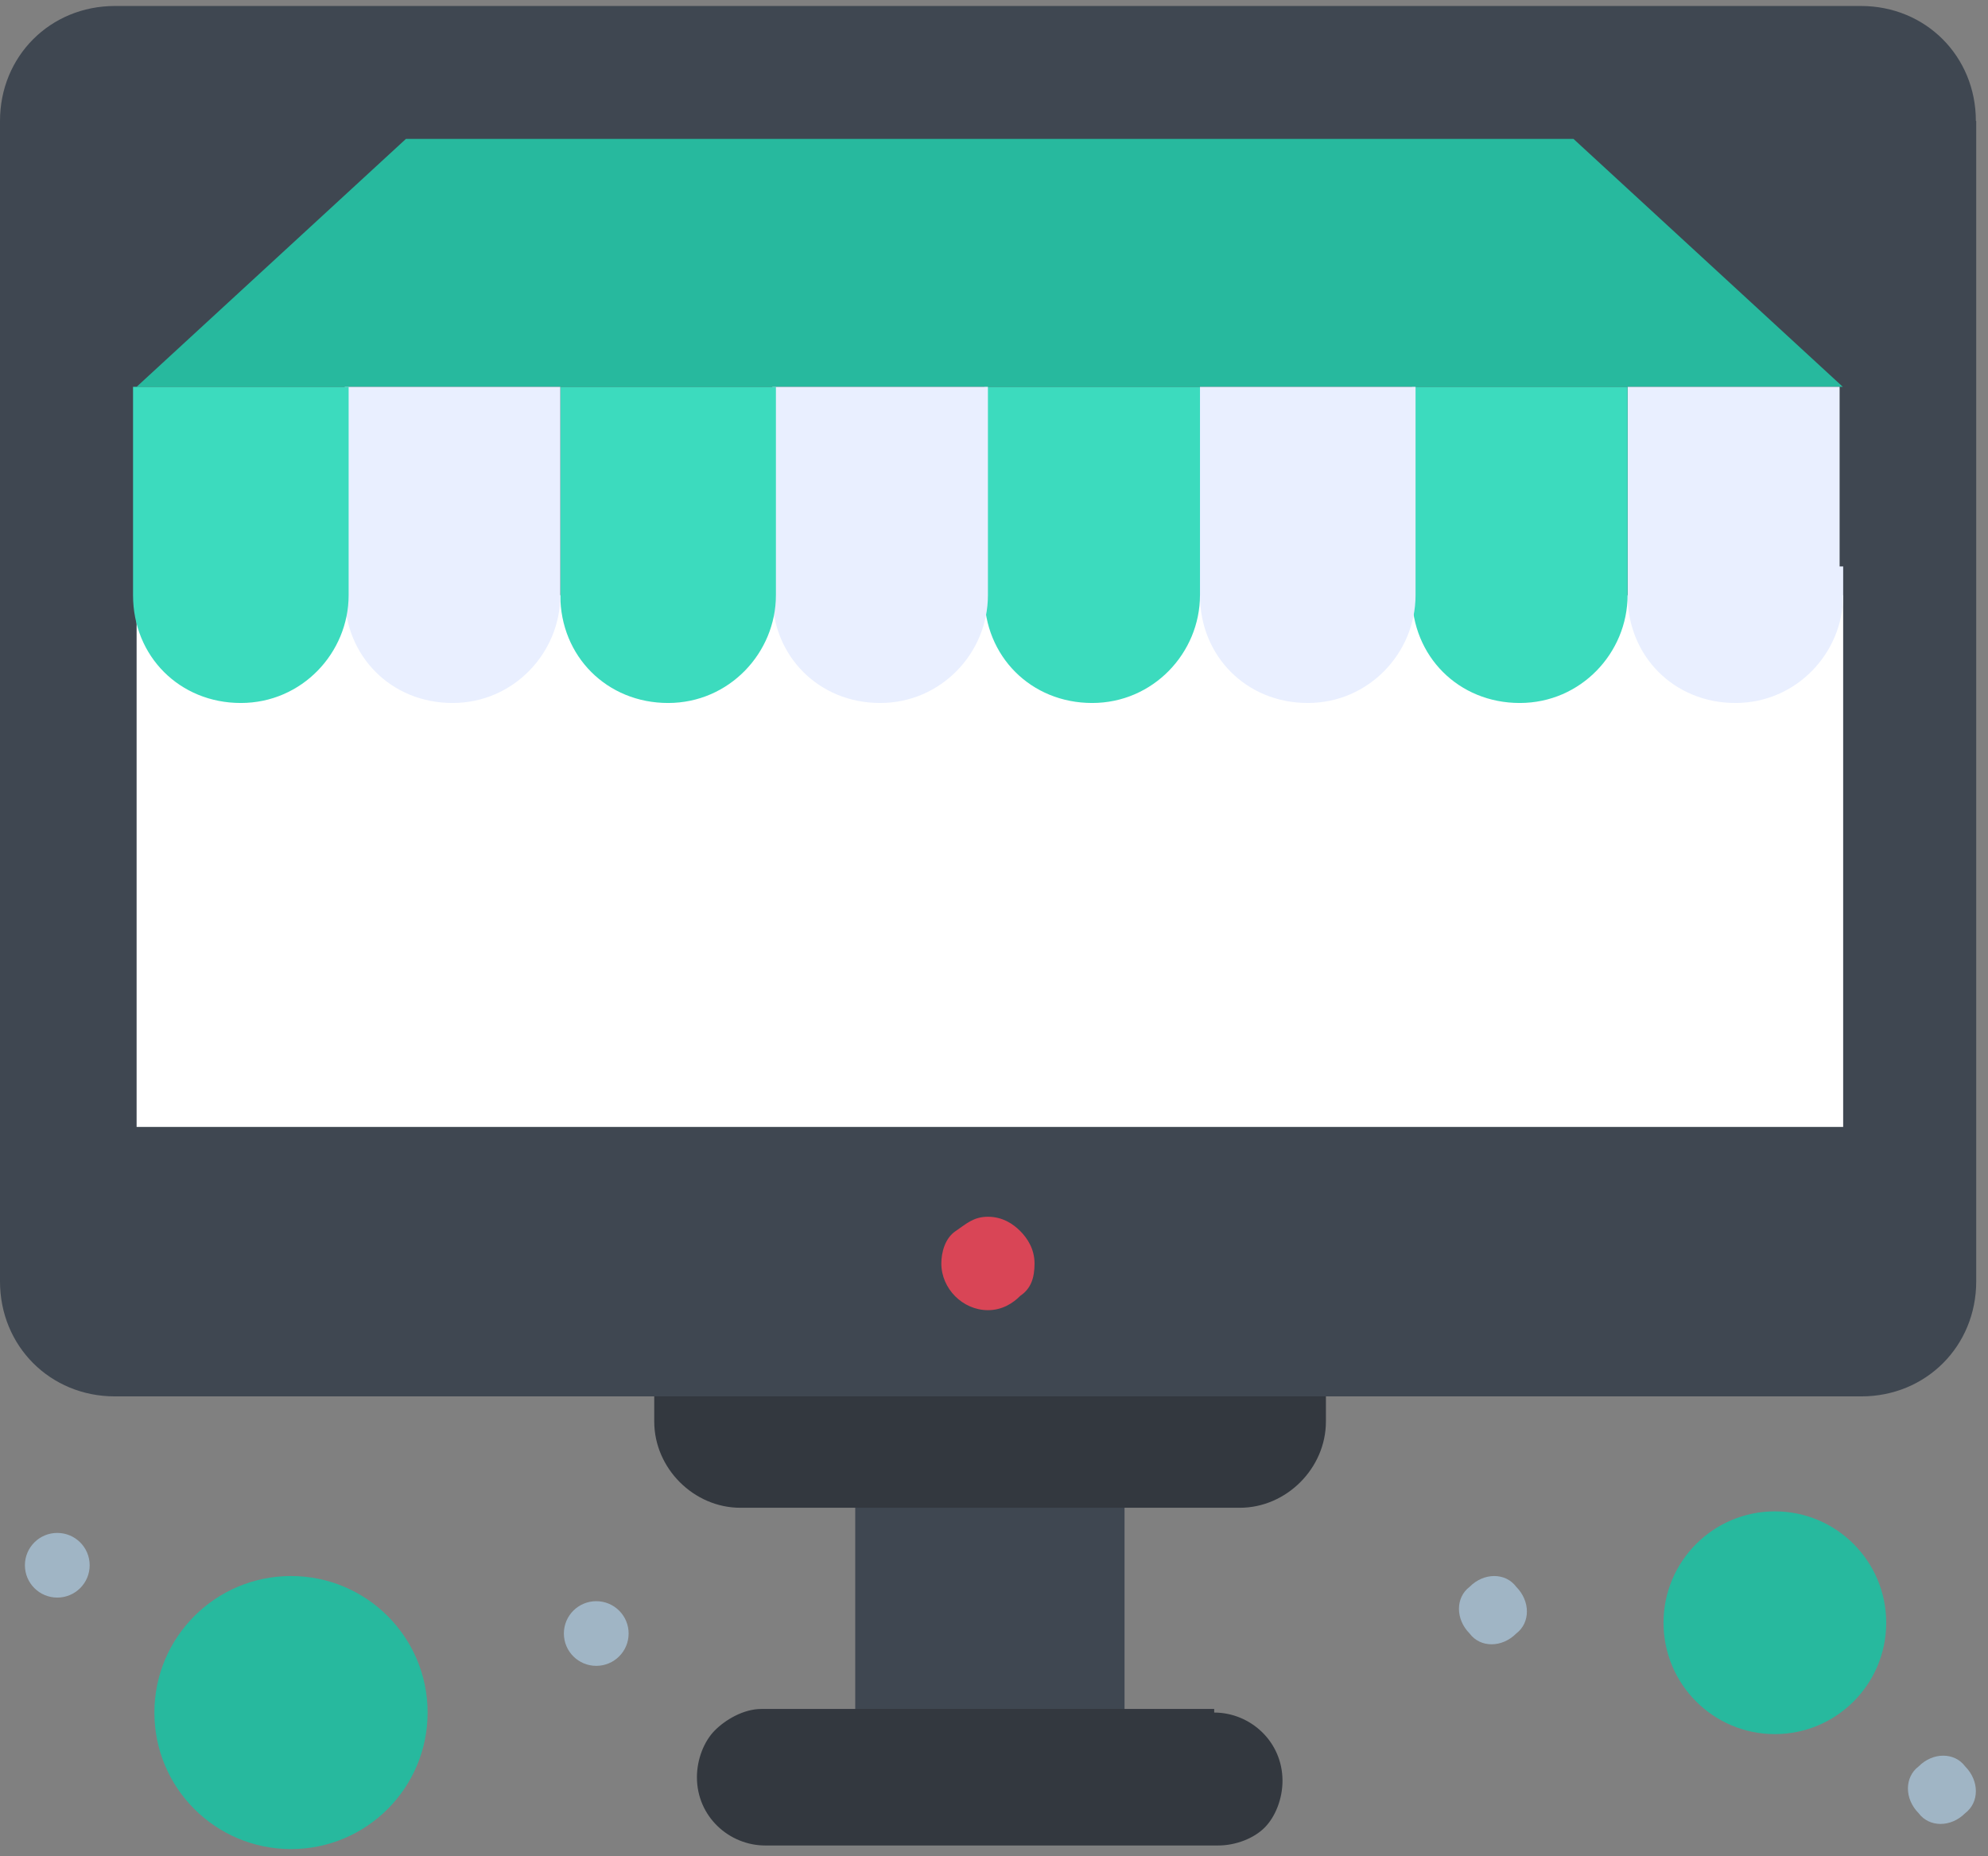
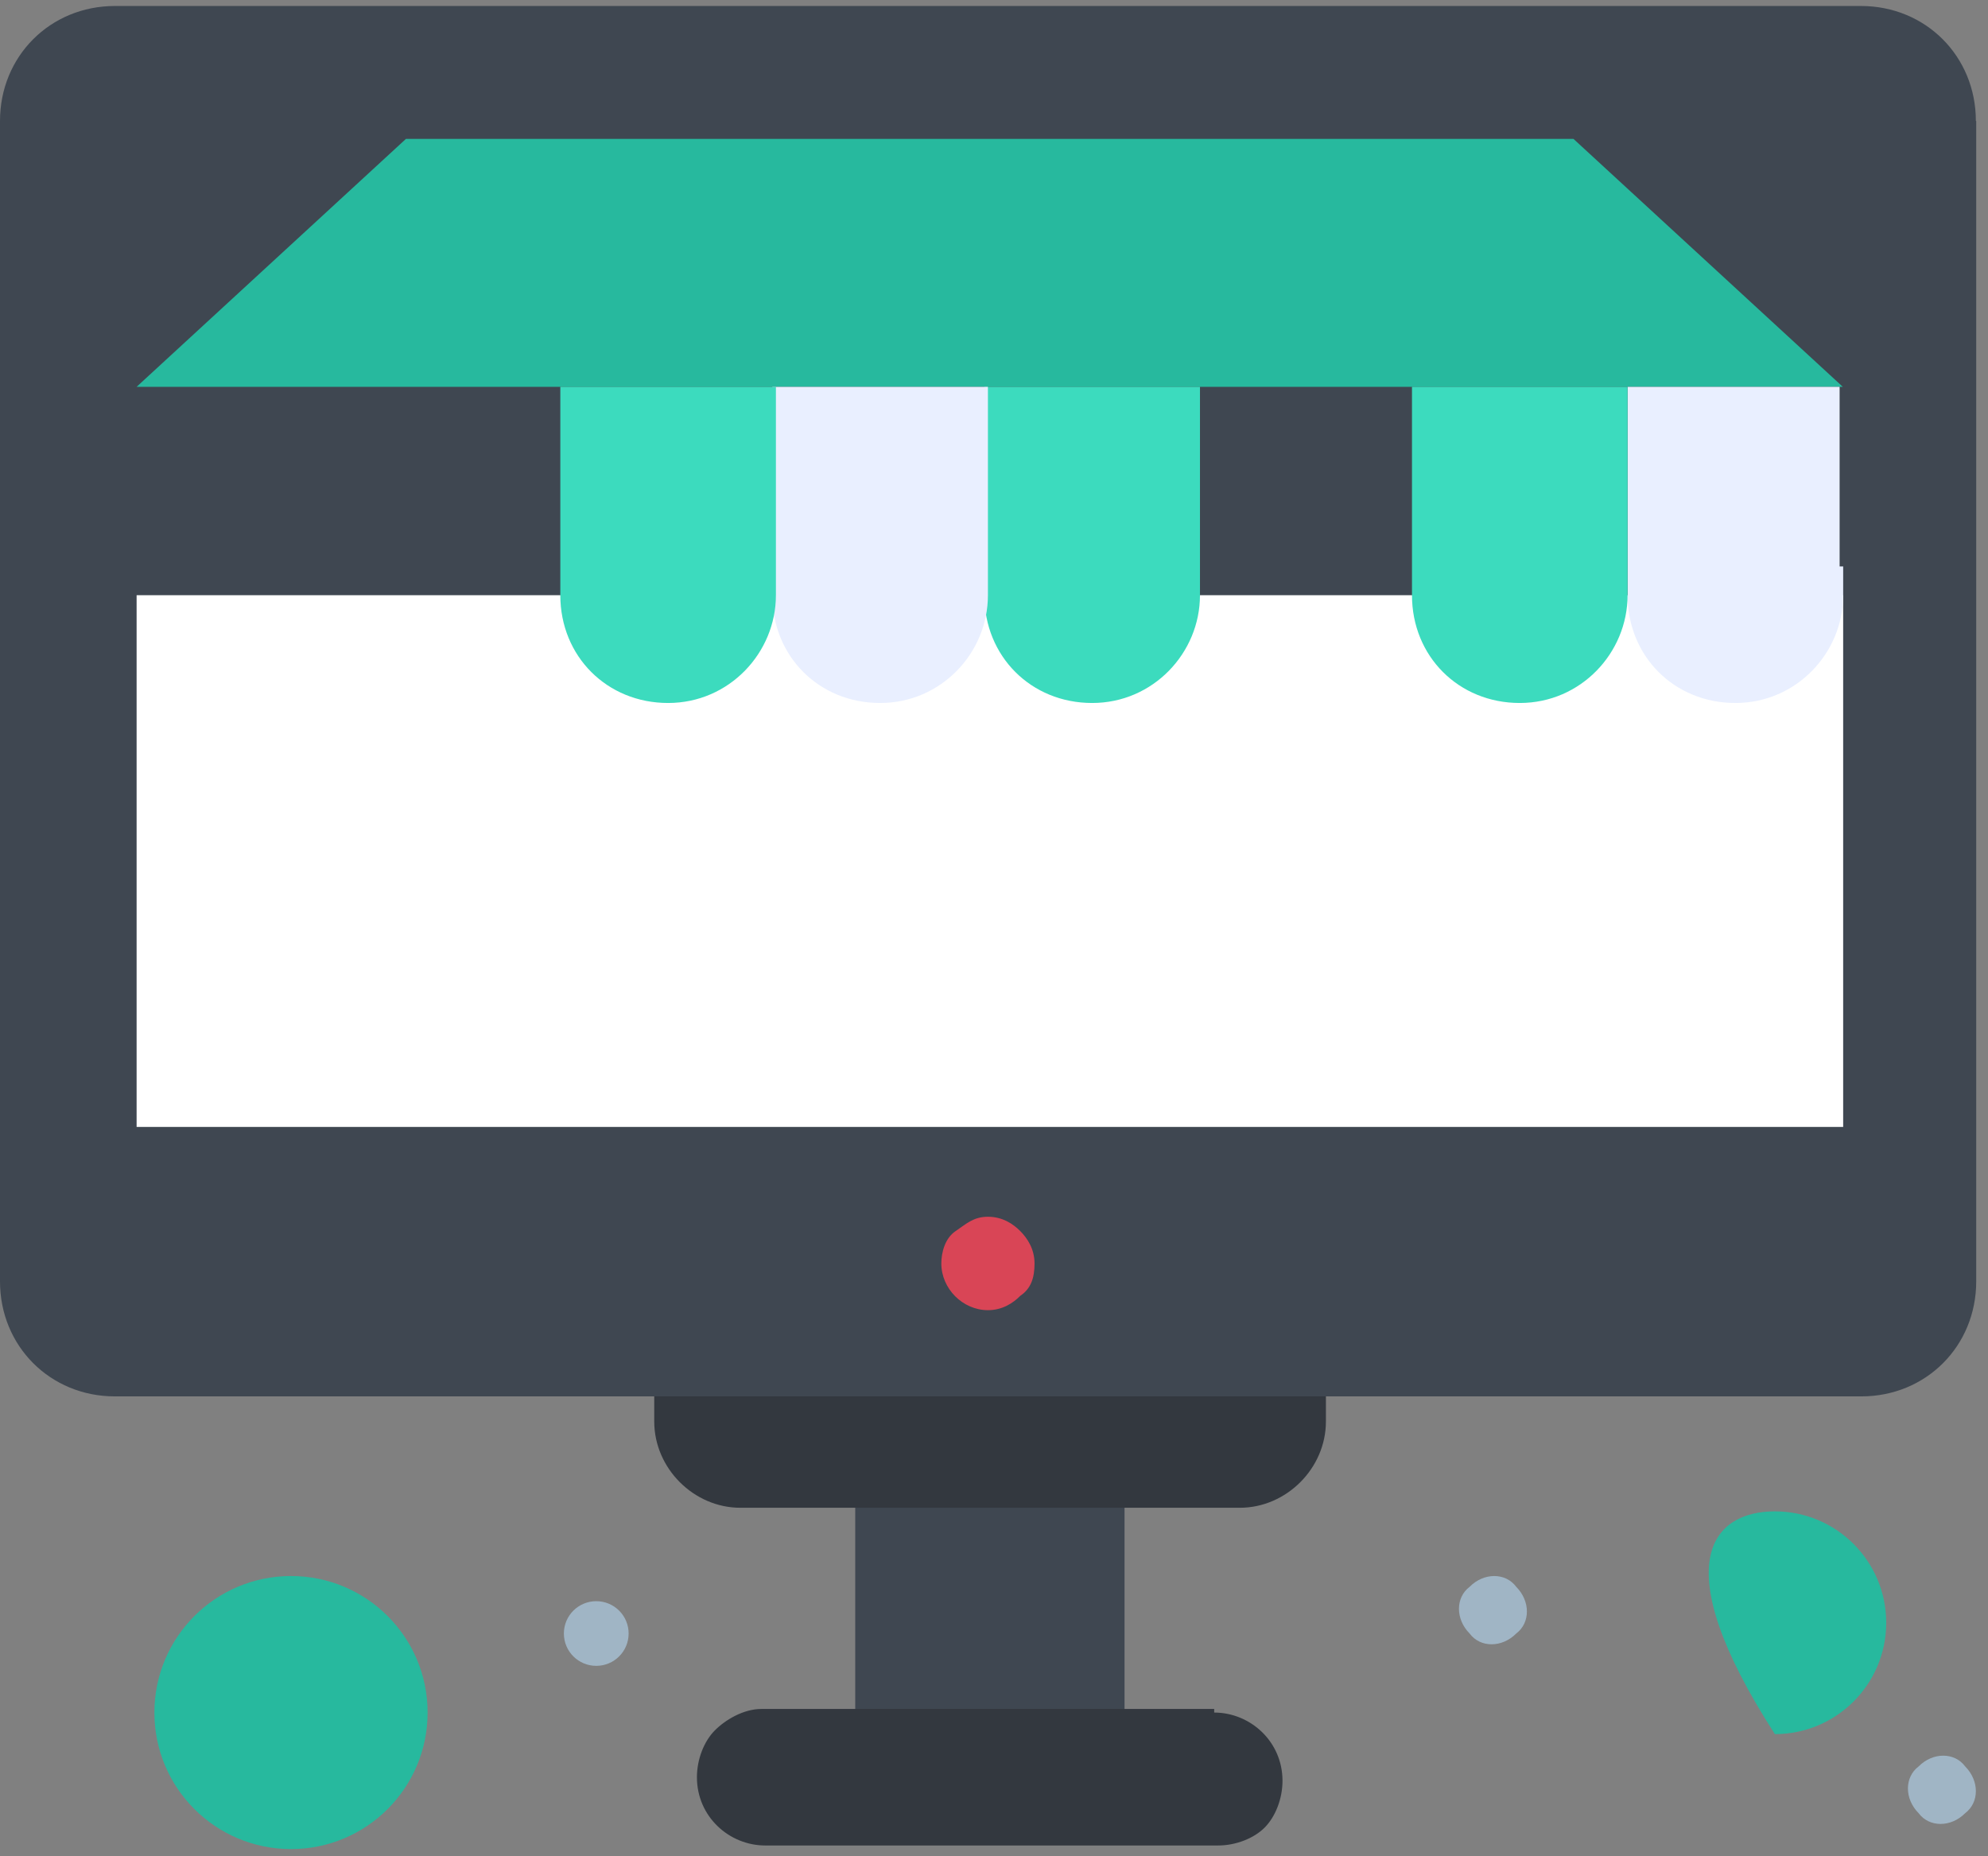
<svg xmlns="http://www.w3.org/2000/svg" width="166" height="155" viewBox="0 0 166 155" fill="none">
  <rect x="0" y="0" width="166" height="155" fill="#808080" stroke="none" />
  <g clip-path="url(#clip0_286_1578)">
    <path d="M165.016 10.1V107C165.016 112.4 160.828 116.6 155.421 116.6H9.595C4.189 116.6 0 112.4 0 107V10.1C0 4.7 4.189 0.5 9.595 0.5H155.392C160.798 0.5 164.987 4.7 164.987 10.1H165.016Z" fill="#3F4751" />
    <path d="M93.9 122.6H71.413V146.6H93.9V122.6Z" fill="#3F4751" />
-     <path d="M148.203 126.2C153.342 126.2 157.501 130.37 157.501 135.5C157.501 140.63 153.342 144.8 148.203 144.8C143.064 144.8 138.905 140.63 138.905 135.5C138.905 130.37 143.064 126.2 148.203 126.2Z" fill="#27B99E" />
+     <path d="M148.203 126.2C153.342 126.2 157.501 130.37 157.501 135.5C157.501 140.63 153.342 144.8 148.203 144.8C138.905 130.37 143.064 126.2 148.203 126.2Z" fill="#27B99E" />
    <path d="M24.299 131.6C30.597 131.6 35.706 136.7 35.706 143C35.706 149.3 30.597 154.4 24.299 154.4C18.002 154.4 12.892 149.3 12.892 143C12.892 136.7 18.002 131.6 24.299 131.6Z" fill="#27B99E" />
    <path d="M101.386 143C104.387 143 107.09 145.4 107.09 148.7C107.09 150.2 106.496 151.7 105.604 152.6C104.713 153.5 103.198 154.1 101.713 154.1H63.897C60.897 154.1 58.194 151.7 58.194 148.4C58.194 146.9 58.788 145.4 59.679 144.5C60.57 143.6 62.085 142.7 63.571 142.7H101.386V143Z" fill="#33383F" />
    <path d="M110.715 116.6V118.7C110.715 122.6 107.417 125.9 103.526 125.9H61.819C57.927 125.9 54.63 122.6 54.63 118.7V116.6H110.744H110.715Z" fill="#33383F" />
    <path d="M153.906 49.7H11.407V94.1H153.906V49.7Z" fill="white" />
    <path d="M153.906 32.3H11.407L33.894 11.6H131.389L153.876 32.3H153.906Z" fill="#27B99E" />
    <path d="M164.096 147.5C165.284 148.7 165.284 150.5 164.096 151.4C162.908 152.6 161.096 152.6 160.205 151.4C159.016 150.2 159.016 148.4 160.205 147.5C161.393 146.3 163.205 146.3 164.096 147.5Z" fill="#A0B5C5" />
    <path d="M153.907 47.3V49.7C153.907 54.5 150.016 58.7 144.906 58.7C139.797 58.7 135.905 54.8 135.905 49.7V32.3H153.61V47.3H153.907Z" fill="#E9EFFF" />
    <path d="M135.904 32.3V49.7C135.904 54.5 132.013 58.7 126.903 58.7C121.794 58.7 117.902 54.8 117.902 49.7V32.3H135.904Z" fill="#3CDBBE" />
    <path d="M126.606 132.5C127.795 133.7 127.795 135.5 126.606 136.4C125.418 137.6 123.606 137.6 122.715 136.4C121.527 135.2 121.527 133.4 122.715 132.5C123.903 131.3 125.715 131.3 126.606 132.5Z" fill="#A0B5C5" />
-     <path d="M118.2 32.3V49.7C118.2 54.5 114.309 58.7 109.199 58.7C104.09 58.7 100.198 54.8 100.198 49.7V32.3H118.2Z" fill="#E9EFFF" />
    <path d="M100.199 32.3V49.7C100.199 54.5 96.307 58.7 91.198 58.7C86.088 58.7 82.197 54.8 82.197 49.7V32.3H100.199Z" fill="#3CDBBE" />
    <path d="M85.197 102.8C85.791 103.4 86.385 104.3 86.385 105.5C86.385 106.7 86.088 107.6 85.197 108.2C84.603 108.8 83.712 109.4 82.493 109.4C80.384 109.4 78.602 107.6 78.602 105.5C78.602 104.6 78.899 103.4 79.79 102.8C80.681 102.2 81.276 101.6 82.493 101.6C83.712 101.6 84.603 102.2 85.197 102.8Z" fill="#D94556" />
    <path d="M82.493 32.3V49.7C82.493 54.5 78.602 58.7 73.492 58.7C68.383 58.7 64.491 54.8 64.491 49.7V32.3H82.493Z" fill="#E9EFFF" />
    <path d="M64.789 32.3V49.7C64.789 54.5 60.897 58.7 55.788 58.7C50.679 58.7 46.787 54.8 46.787 49.7V32.3H64.789Z" fill="#3CDBBE" />
    <path d="M49.788 133.7C51.273 133.7 52.491 134.9 52.491 136.4C52.491 137.9 51.273 139.1 49.788 139.1C48.302 139.1 47.084 137.9 47.084 136.4C47.084 134.9 48.302 133.7 49.788 133.7Z" fill="#A0B5C5" />
-     <path d="M46.787 32.3V49.7C46.787 54.5 42.896 58.7 37.786 58.7C32.677 58.7 28.786 54.8 28.786 49.7V32.3H46.787Z" fill="#E9EFFF" />
-     <path d="M29.111 32.3V49.7C29.111 54.5 25.22 58.7 20.11 58.7C15.001 58.7 11.109 54.8 11.109 49.7V32.3H29.111Z" fill="#3CDBBE" />
-     <path d="M4.783 128C6.269 128 7.487 129.2 7.487 130.7C7.487 132.2 6.269 133.4 4.783 133.4C3.298 133.4 2.08 132.2 2.08 130.7C2.08 129.2 3.298 128 4.783 128Z" fill="#A0B5C5" />
  </g>
  <defs>
    <clipPath id="clip0_286_1578">
      <rect width="165.016" height="153.9" fill="white" transform="translate(0 0.5)" />
    </clipPath>
  </defs>
</svg>